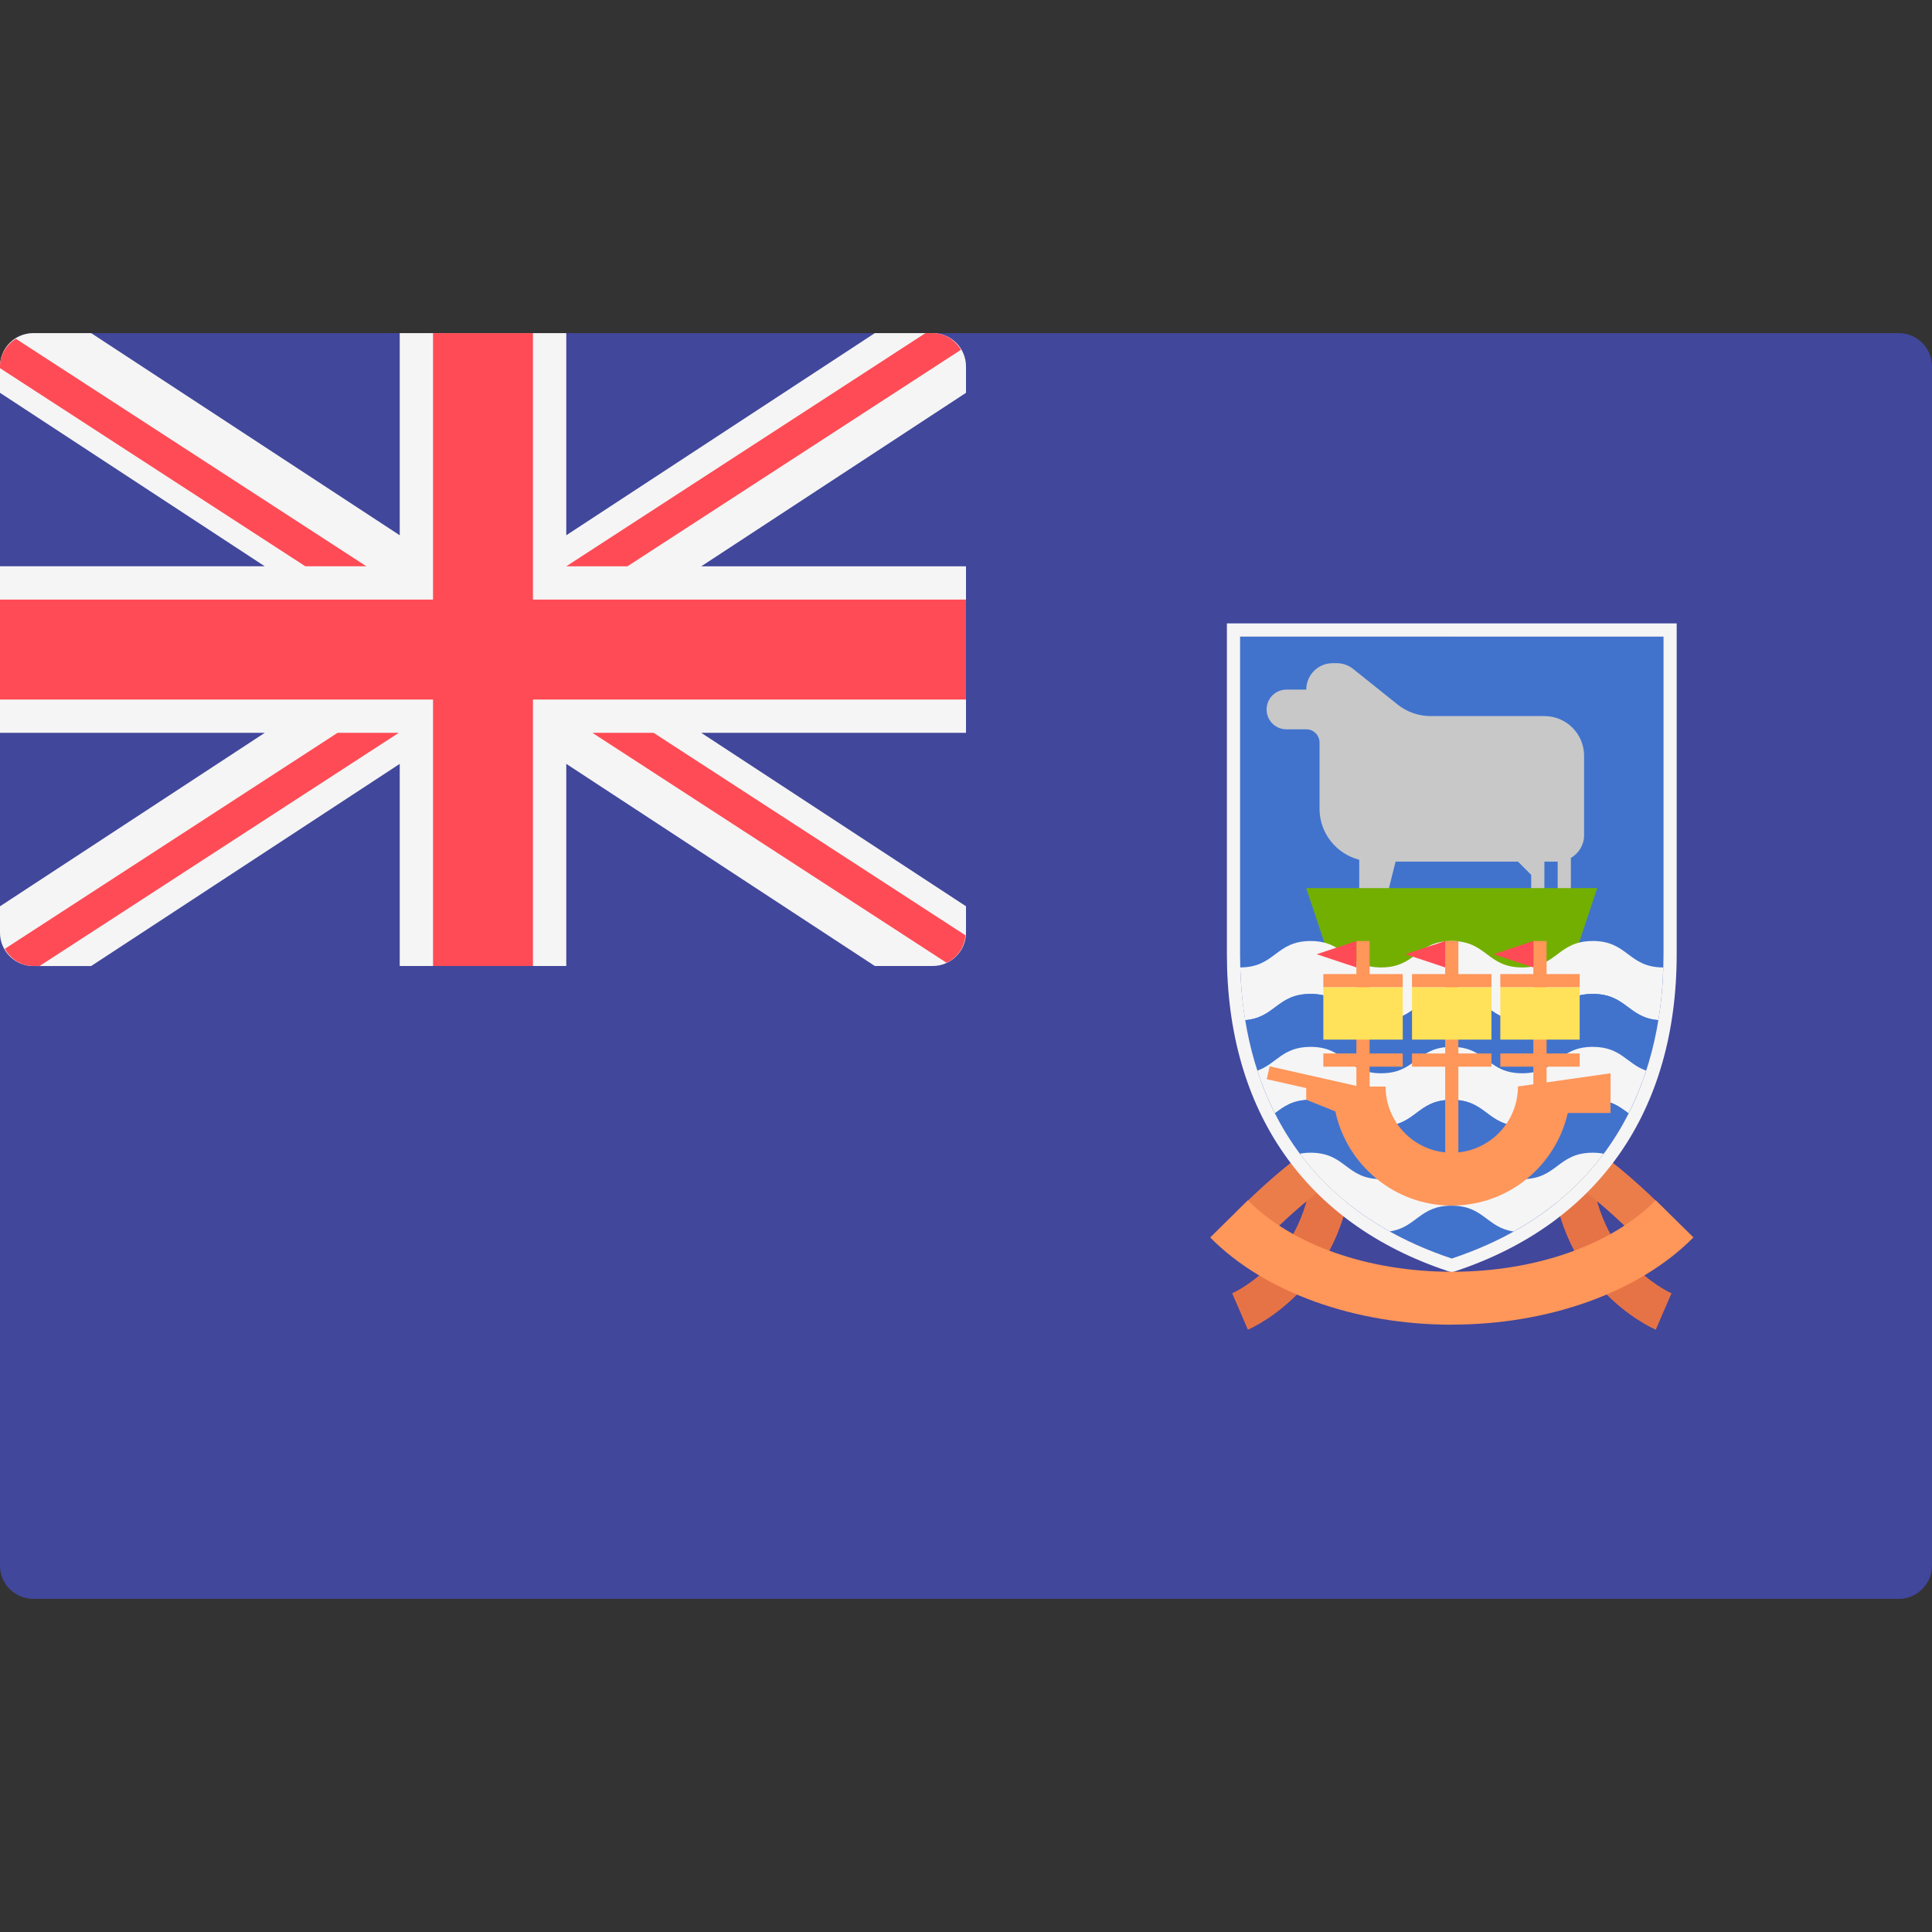
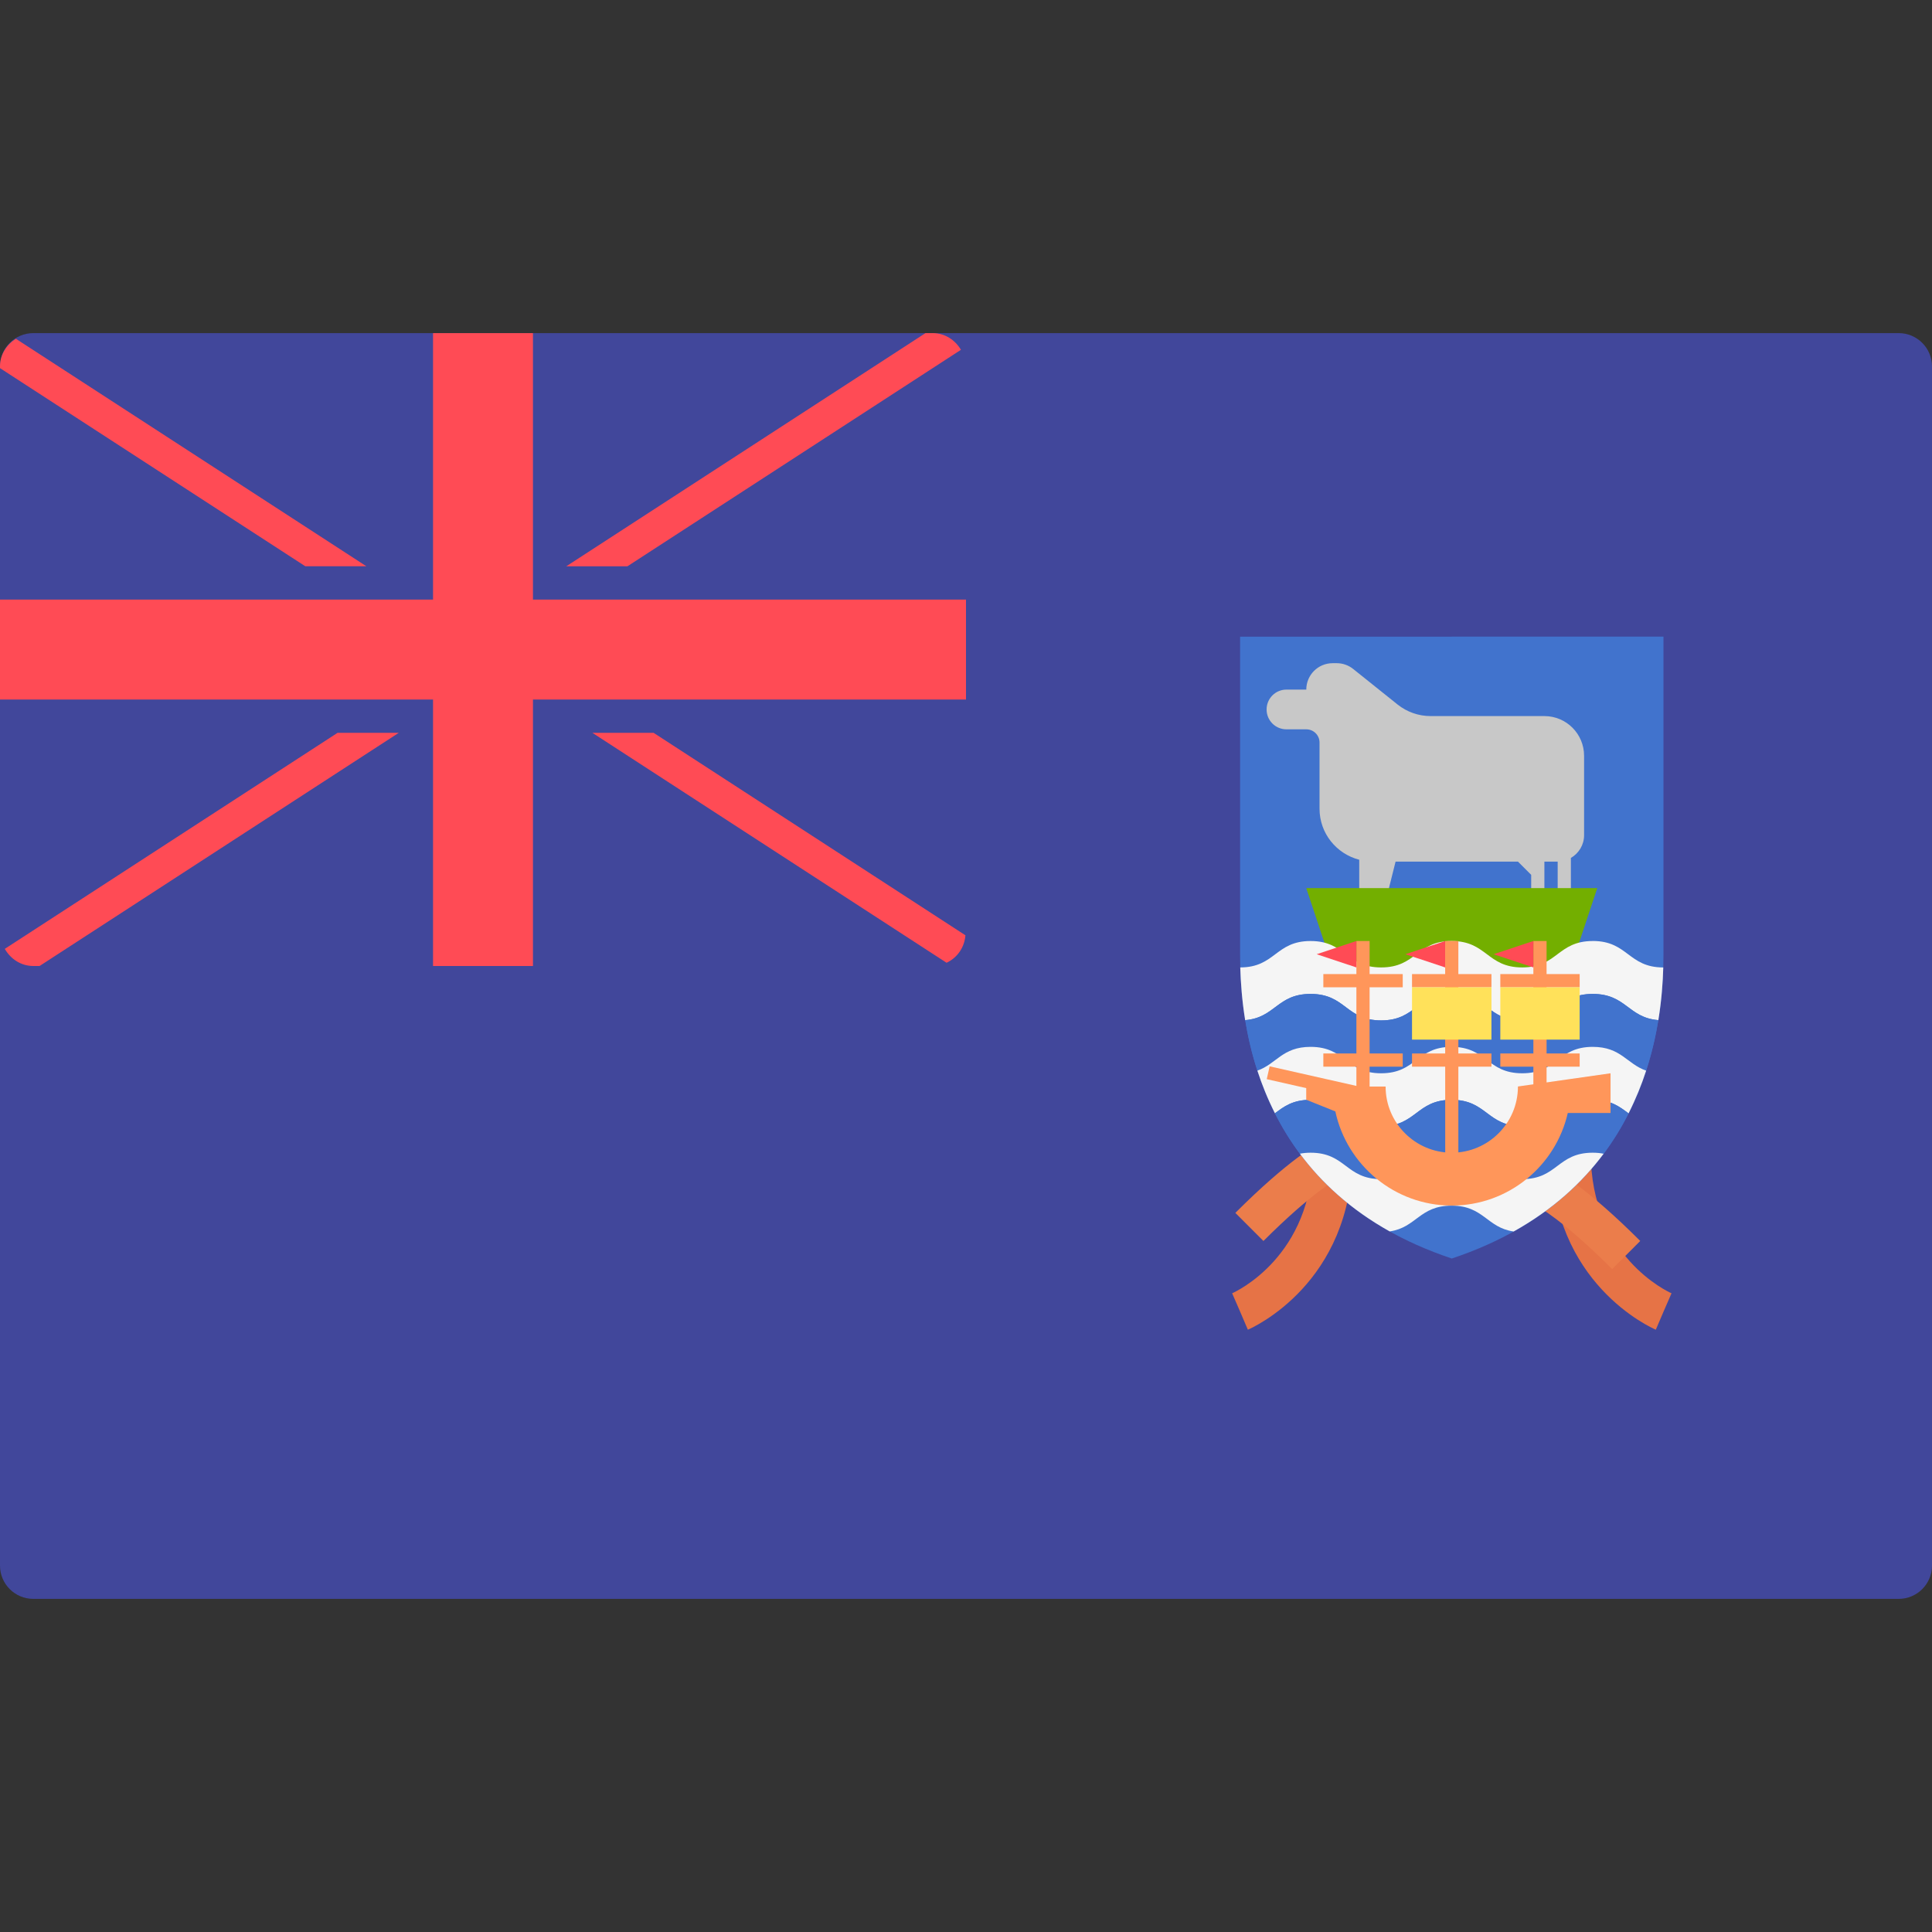
<svg xmlns="http://www.w3.org/2000/svg" viewBox="0 0 512.001 512.001" enable-background="new 0 0 512.001 512.001">
  <rect x="0" y="0" width="512.001" height="512.001" fill="#333333" stroke="none" />
  <path fill="#41479B" d="M503.17 423.72H8.83c-4.88 0-8.83-3.95-8.83-8.82V97.1c0-4.87 3.95-8.82 8.83-8.82h494.34c4.88 0 8.83 3.95 8.83 8.82v317.8c0 4.87-3.95 8.82-8.83 8.82z" />
-   <path fill="#F5F5F5" d="M247.17 88.28h-15.33l-81.77 53.57V88.28h-44.14v53.57L24.16 88.28H8.83C3.95 88.28 0 92.23 0 97.1v7l70.16 45.97H0v44.14h70.16L0 240.18v7c0 4.88 3.95 8.83 8.83 8.83h15.33l81.77-53.57V256h44.14v-53.57L231.84 256h15.33c4.88 0 8.83-3.95 8.83-8.83v-7l-70.16-45.96H256v-44.13h-70.16L256 104.1v-7c0-4.87-3.95-8.82-8.83-8.82z" />
  <g fill="#FF4B55">
    <path d="M256 158.9H141.24V88.28h-26.48v70.62H0v26.48h114.76V256h26.48v-70.62H256zM97.1 150.07L4.2 89.77C1.75 91.33 0 93.97 0 97.1v.46l80.9 52.5h16.2zM166.28 150.07l88.38-57.37c-1.54-2.6-4.25-4.42-7.5-4.42h-1.9l-95.2 61.8h16.22zM89.47 194.2l-88.2 57.26C2.8 254.12 5.54 256 8.83 256h1.66l95.2-61.8H89.46zM255.86 247.87L173.2 194.2h-16.22l93.87 60.94c2.82-1.3 4.74-4.04 5-7.27z" />
  </g>
  <path fill="#E67346" d="M330.7 352.4l-4.14-9.68 2.07 4.84-2.1-4.83c.88-.38 21.4-9.74 21.4-37.25h10.5c0 34.63-26.6 46.42-27.72 46.9z" />
  <path fill="#EB7D4B" d="M334.82 328.87l-7.44-7.44c14.22-14.22 21.6-18.12 22.4-18.52l4.7 9.42-2.34-4.7 2.4 4.68c-.08.04-6.74 3.58-19.72 16.57z" />
  <path fill="#E67346" d="M438.8 352.4l4.14-9.68-2.07 4.84 2.1-4.83c-.88-.38-21.4-9.74-21.4-37.25h-10.5c0 34.63 26.6 46.42 27.73 46.9z" />
-   <path fill="#EB7D4B" d="M434.68 328.87l7.44-7.44c-14.22-14.22-21.6-18.12-22.4-18.52l-4.7 9.42 2.34-4.7-2.4 4.68c.08.04 6.74 3.58 19.72 16.57z" />
+   <path fill="#EB7D4B" d="M434.68 328.87c-14.22-14.22-21.6-18.12-22.4-18.52l-4.7 9.42 2.34-4.7-2.4 4.68c.08.04 6.74 3.58 19.72 16.57z" />
  <path fill="#4173CD" d="M384.74 168.73h-56.1s0 66.63 0 84.16 3.5 63.1 56.1 80.63c52.6-17.53 56.1-63.1 56.1-80.64s0-84.17 0-84.17h-56.1z" />
  <path fill="#C8C8C8" d="M409.28 189.77h-30.14c-3.2 0-6.28-1.08-8.77-3.07l-11.77-9.42c-1.24-1-2.78-1.53-4.38-1.53h-1.04c-3.88 0-7 3.13-7 7h-5.27c-2.9 0-5.25 2.36-5.25 5.27s2.35 5.26 5.26 5.26h5.27c1.93 0 3.5 1.57 3.5 3.5v17.54c0 6.52 4.48 11.96 10.52 13.52v11.02h7l2.63-10.52h32.44l3.5 3.5v7.02h3.5v-10.52h3.52v10.52h3.5v-11.5c2.08-1.2 3.5-3.44 3.5-6.03V200.3c0-5.82-4.7-10.53-10.52-10.53z" />
  <path fill="#73AF00" d="M346.17 235.35l7 21.04h63.12l7-21.04z" />
  <path fill="#F5F5F5" d="M422.1 249.38c-9.36 0-9.36 7-18.7 7-9.35 0-9.35-7-18.7-7-9.34 0-9.34 7-18.68 7-9.35 0-9.35-7-18.7-7-9.33 0-9.35 6.98-18.64 7 .12 3.9.45 8.7 1.3 13.97 8-.65 8.48-6.95 17.34-6.95 9.35 0 9.35 7.02 18.7 7.02 9.34 0 9.34-7.02 18.7-7.02s9.33 7.02 18.68 7.02c9.34 0 9.34-7.02 18.7-7.02 8.88 0 9.35 6.3 17.38 6.95.86-5.28 1.2-10.05 1.3-13.96-9.32-.03-9.34-7.02-18.7-7.02z" />
  <path fill="#4173CD" d="M422.1 263.4c-9.36 0-9.36 7.02-18.7 7.02-9.35 0-9.35-7.02-18.7-7.02-9.34 0-9.34 7.02-18.68 7.02-9.35 0-9.35-7.02-18.7-7.02-8.86 0-9.34 6.3-17.33 6.95.68 4.2 1.7 8.72 3.22 13.37 5.1-1.8 6.6-6.3 14.1-6.3 9.35 0 9.35 7.02 18.7 7.02 9.34 0 9.34-7 18.68-7s9.35 7 18.7 7c9.34 0 9.34-7 18.7-7 7.5 0 9 4.5 14.15 6.3 1.5-4.66 2.54-9.18 3.23-13.4-8.03-.63-8.5-6.94-17.4-6.94z" />
  <path fill="#F5F5F5" d="M422.1 277.43c-9.36 0-9.36 7-18.7 7-9.35 0-9.35-7-18.7-7-9.34 0-9.34 7-18.68 7-9.35 0-9.35-7-18.7-7-7.5 0-9 4.5-14.1 6.3 1.2 3.7 2.74 7.52 4.65 11.3 2.37-1.77 4.7-3.57 9.45-3.57 9.35 0 9.35 7 18.7 7 9.34 0 9.34-7 18.68-7s9.35 7 18.7 7c9.34 0 9.34-7 18.7-7 4.76 0 7.1 1.8 9.48 3.6 1.92-3.8 3.46-7.6 4.67-11.33-5.15-1.78-6.63-6.3-14.16-6.3z" />
  <path fill="#4173CD" d="M422.1 291.46c-9.36 0-9.36 7-18.7 7-9.35 0-9.35-7-18.7-7-9.34 0-9.34 7-18.68 7-9.35 0-9.35-7-18.7-7-4.74 0-7.08 1.8-9.45 3.58 1.83 3.6 4 7.2 6.62 10.7.83-.16 1.76-.26 2.82-.26 9.35 0 9.35 7 18.7 7 9.34 0 9.34-7 18.68-7s9.35 7 18.7 7c9.34 0 9.34-7 18.7-7 1.07 0 2.02.1 2.88.27 2.6-3.5 4.78-7.08 6.6-10.7-2.38-1.78-4.72-3.6-9.5-3.6z" />
  <path fill="#F5F5F5" d="M424.98 305.75c-.86-.17-1.8-.27-2.9-.27-9.34 0-9.34 7-18.68 7-9.35 0-9.35-7-18.7-7-9.34 0-9.34 7-18.68 7-9.35 0-9.35-7-18.7-7-1.06 0-2 .1-2.83.26 5.67 7.63 13.38 14.78 23.8 20.6 7.1-1.05 7.9-6.83 16.4-6.83 8.52 0 9.3 5.82 16.44 6.85 10.44-5.82 18.15-12.97 23.84-20.6z" />
  <g fill="#FF965A">
    <path d="M382.98 249.38h3.5v59.6H383zM374.2 258.14h21.05v3.5H374.2zM374.2 279.18h21.05v3.5H374.2z" />
  </g>
  <path fill="#FFE15A" d="M374.2 261.64h21.05v13.87H374.2z" />
  <path fill="#FF4B55" d="M382.98 249.38v7l-10.52-3.5z" />
  <g fill="#FF965A">
    <path d="M406.36 249.38h3.5v41.2h-3.5zM397.6 258.14h21.03v3.5H397.6zM397.6 279.18h21.03v3.5H397.6z" />
  </g>
  <path fill="#FFE15A" d="M397.6 261.64h21.03v13.87H397.6z" />
  <path fill="#FF4B55" d="M406.36 249.38v7l-10.52-3.5z" />
  <g fill="#FF965A">
    <path d="M359.46 249.38h3.5v40.9h-3.5zM350.7 258.14h21.04v3.5H350.7zM350.7 279.18h21.04v3.5H350.7z" />
  </g>
-   <path fill="#FFE15A" d="M350.7 261.64h21.04v13.87H350.7z" />
  <path fill="#FF4B55" d="M359.46 249.38v7l-10.52-3.5z" />
  <path fill="#FF965A" d="M402.27 287.95c0 9.67-7.87 17.53-17.53 17.53s-17.54-7.86-17.54-17.53h-6.98l-23.75-5.36-.77 3.4 10.46 2.37v3.08l7.72 3.1c3.04 14.23 15.72 24.95 30.85 24.95 15 0 27.55-10.5 30.75-24.54h11.33v-10.52l-24.53 3.5z" />
-   <path fill="#F5F5F5" d="M440.84 168.73s0 66.63 0 84.16-3.5 63.1-56.1 80.63c-52.6-17.53-56.1-63.1-56.1-80.64s0-84.17 0-84.17h112.2m3.5-3.5h-119.2v87.66c0 41.56 20.76 71.38 58.48 83.96l1.1.37 1.12-.37c37.73-12.58 58.5-42.4 58.5-83.97v-87.67z" />
-   <path fill="#FF965A" d="M384.74 351.06c-25.8 0-49.75-8.64-64.03-23.12l10-9.85c11.7 11.85 31.9 18.94 54.04 18.94s42.33-7.1 54.03-18.95l10 9.84c-14.3 14.48-38.23 23.12-64.03 23.12z" />
</svg>